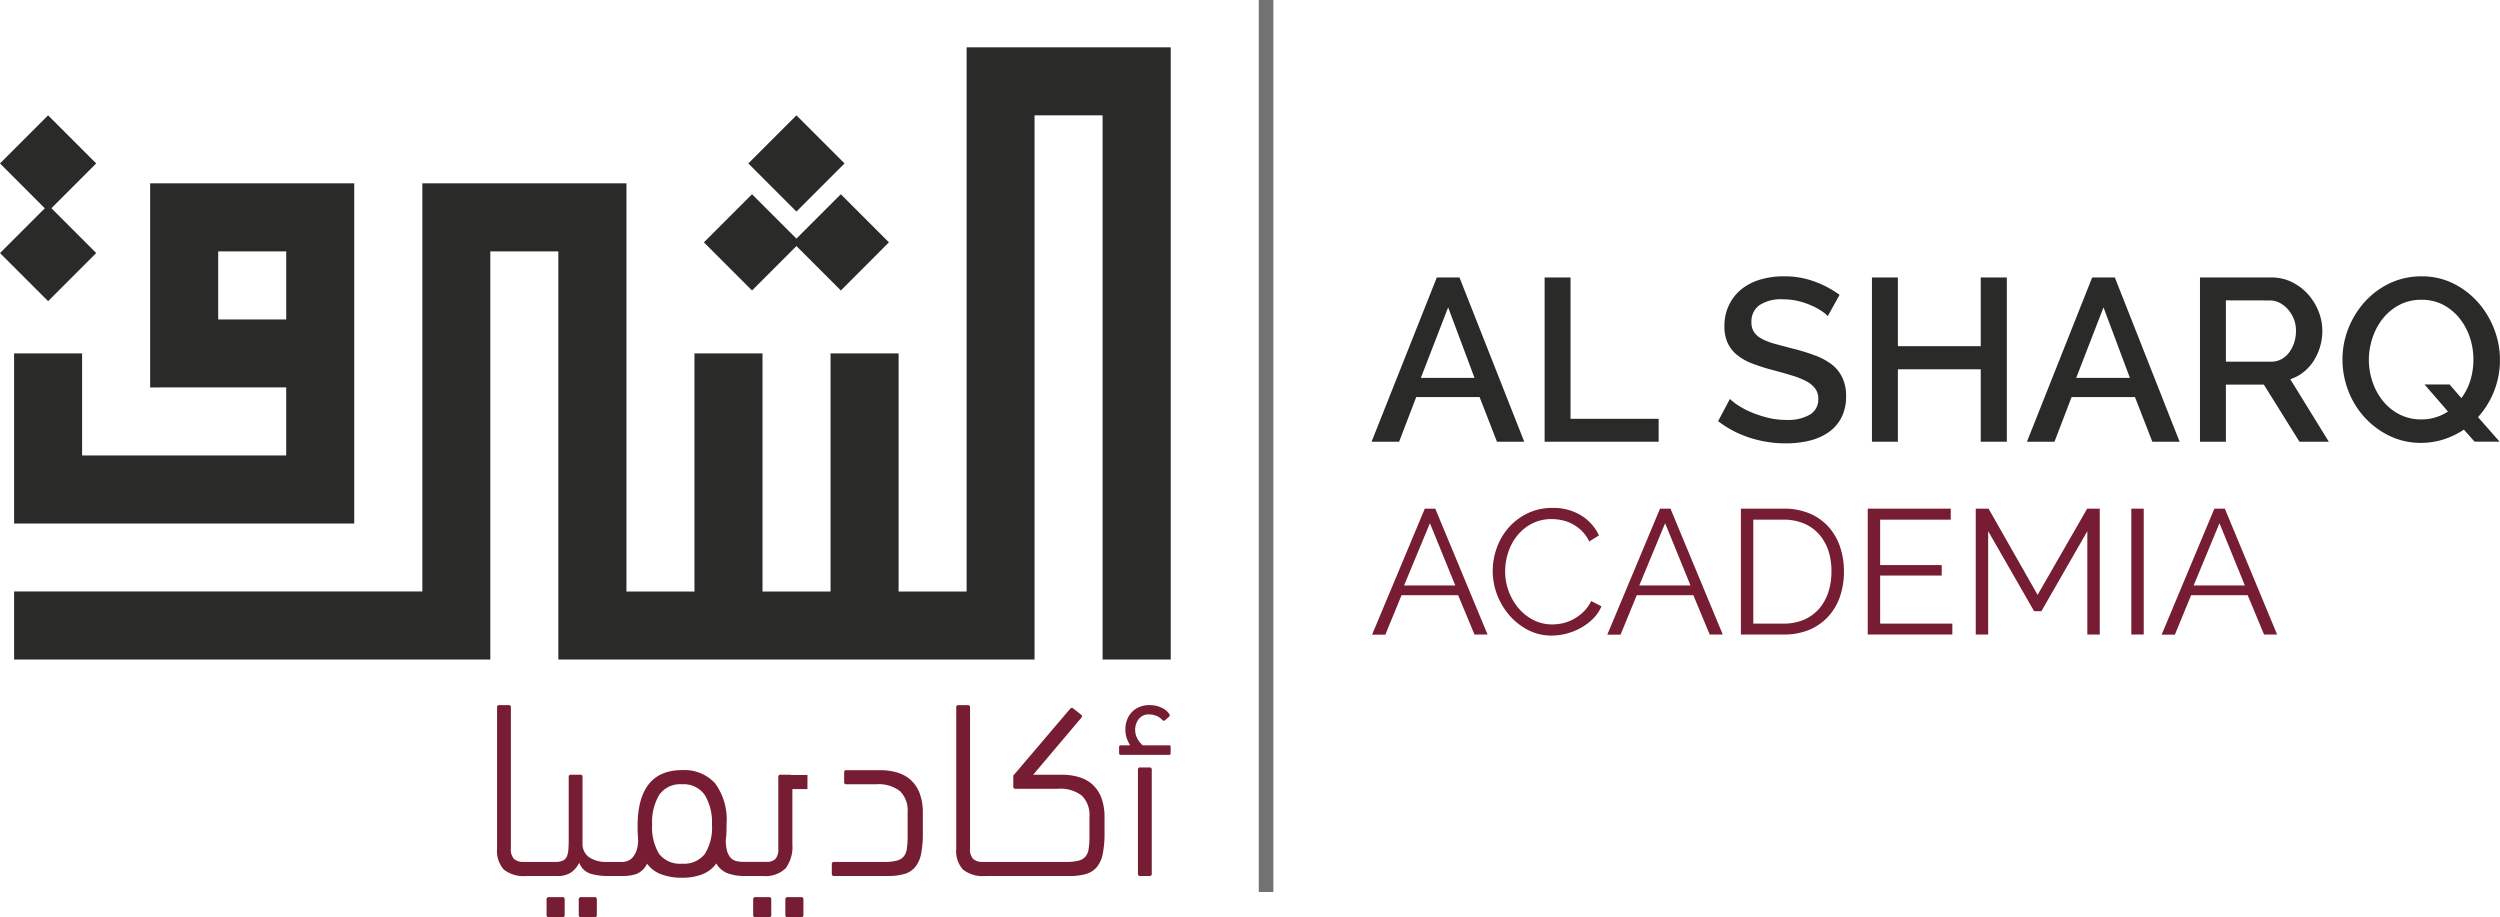
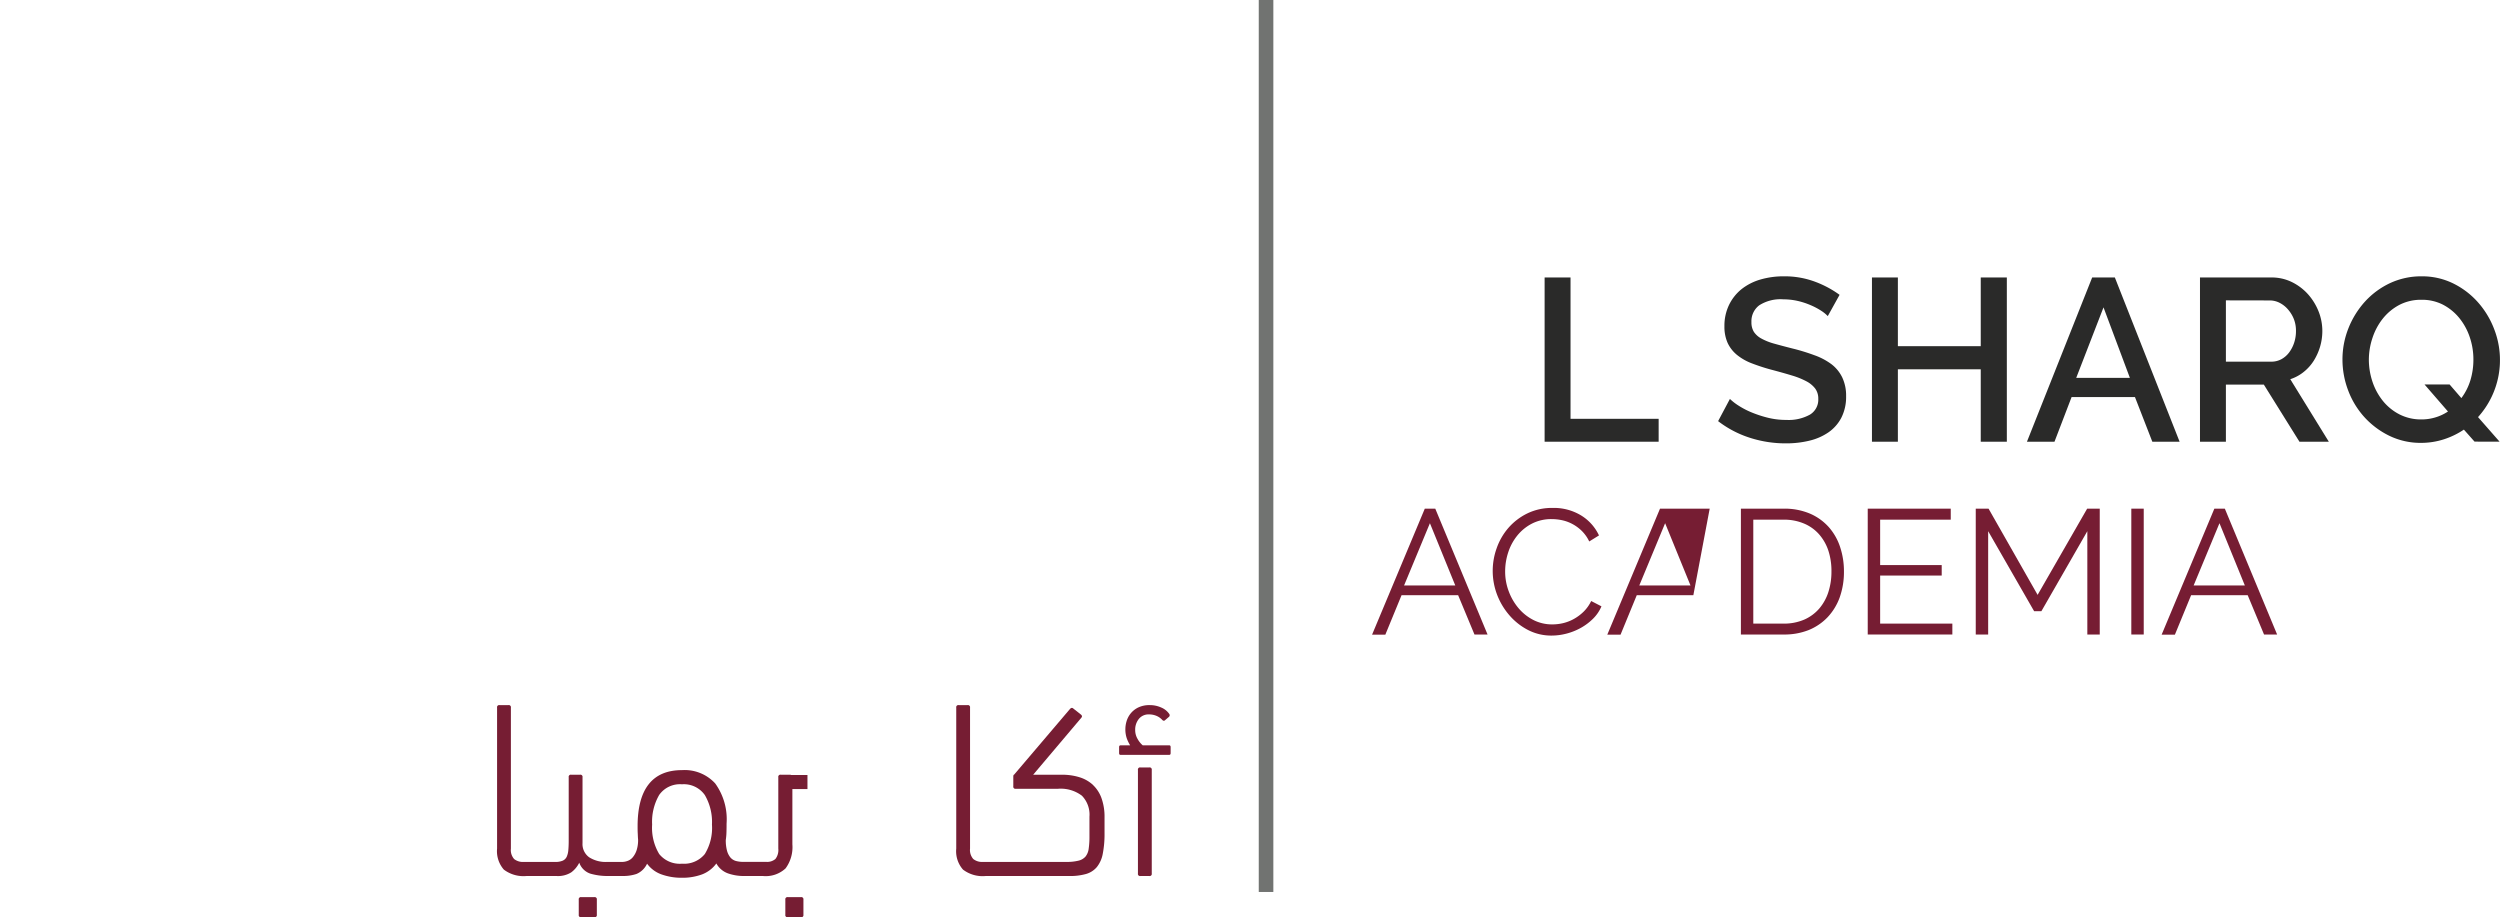
<svg xmlns="http://www.w3.org/2000/svg" width="117.201" height="43" viewBox="0 0 117.201 43">
  <g id="Group" transform="translate(0)">
-     <path id="Fill_1481" data-name="Fill 1481" d="M48.5,28.7H26.175V9.568H22.986V28.7H.661v-3.19H19.8V6.378h9.568V25.514h3.189V14.351h3.19V25.514h3.19V14.351h3.19V25.514h3.189V0h9.568V28.7H51.69V3.19H48.5V28.7ZM16.607,22.325H.661V14.351H3.849v4.784h9.568v-3.19H7.039V6.378h9.568V22.324ZM10.229,9.568v3.19h3.189V9.568H10.229ZM2.255,11.9h0L0,9.646l2.1-2.1L0,5.444,2.255,3.19,4.51,5.444l-2.1,2.1,2.1,2.1L2.255,11.9Zm33-.5h0L33,9.143l2.255-2.255,2.082,2.081,2.081-2.081,2.255,2.255L39.419,11.4,37.337,9.317,35.256,11.4Zm2.082-3.7h0L35.082,5.444,37.337,3.19l2.255,2.254L37.338,7.7Z" transform="translate(0 2.218)" fill="#2a2a29" />
-     <path id="Fill_1482" data-name="Fill 1482" d="M.73,0H.118A.1.1,0,0,0,0,.118V.825A.1.1,0,0,0,.118.942H.73A.1.1,0,0,0,.848.825V.118A.1.1,0,0,0,.73,0" transform="translate(25.624 42.058)" fill="#761d33" />
    <path id="Fill_1483" data-name="Fill 1483" d="M.731,0H.118A.1.1,0,0,0,0,.118V.825A.1.1,0,0,0,.118.942H.731A.1.1,0,0,0,.848.825V.118A.1.1,0,0,0,.731,0" transform="translate(27.132 42.058)" fill="#761d33" />
-     <path id="Fill_1484" data-name="Fill 1484" d="M.73,0H.118A.1.1,0,0,0,0,.118V.825A.1.1,0,0,0,.118.942H.73A.1.1,0,0,0,.848.825V.118A.1.1,0,0,0,.73,0" transform="translate(35.309 42.058)" fill="#761d33" />
    <path id="Fill_1485" data-name="Fill 1485" d="M.73,0H.118A.1.1,0,0,0,0,.118V.825A.1.1,0,0,0,.118.942H.73A.1.1,0,0,0,.848.825V.118A.1.1,0,0,0,.73,0" transform="translate(36.817 42.058)" fill="#761d33" />
    <path id="Fill_1486" data-name="Fill 1486" d="M8.668,8.094a2.788,2.788,0,0,1-.947-.153,1.43,1.43,0,0,1-.689-.507.953.953,0,0,1-.5.483,1.958,1.958,0,0,1-.615.094H5.222A2.878,2.878,0,0,1,4.371,7.9a.83.83,0,0,1-.518-.513,1.24,1.24,0,0,1-.377.454,1.16,1.16,0,0,1-.684.171H1.378a1.527,1.527,0,0,1-1.06-.3A1.313,1.313,0,0,1,0,6.728V.118A.1.1,0,0,1,.118,0H.53A.1.1,0,0,1,.648.118v6.61A.634.634,0,0,0,.8,7.216a.663.663,0,0,0,.448.136H2.722a.868.868,0,0,0,.354-.059.371.371,0,0,0,.188-.183A.92.92,0,0,0,3.34,6.8c.012-.129.018-.276.018-.437V3.381a.1.1,0,0,1,.118-.118h.412a.1.1,0,0,1,.118.118V6.468a.762.762,0,0,0,.312.666,1.433,1.433,0,0,0,.831.218H5.87A.754.754,0,0,0,6.128,7.3a.56.56,0,0,0,.236-.17,1.013,1.013,0,0,0,.177-.324,1.565,1.565,0,0,0,.07-.507C6.6,6.194,6.6,6.1,6.594,6s-.006-.206-.006-.324c0-1.744.7-2.628,2.08-2.628a1.939,1.939,0,0,1,1.559.625,2.869,2.869,0,0,1,.532,1.885c0,.1,0,.235-.005.394a2.961,2.961,0,0,1-.032.372,1.855,1.855,0,0,0,.059.506.843.843,0,0,0,.163.319.527.527,0,0,0,.257.159,1.321,1.321,0,0,0,.34.041h1.078a.594.594,0,0,0,.43-.136.69.69,0,0,0,.135-.489V3.381a.1.1,0,0,1,.118-.118h.424a.146.146,0,0,1,.059.012h.766v.66h-.707V6.527a1.681,1.681,0,0,1-.318,1.126,1.364,1.364,0,0,1-1.061.359h-.881a2.25,2.25,0,0,1-.758-.123,1.012,1.012,0,0,1-.546-.466,1.483,1.483,0,0,1-.683.518A2.659,2.659,0,0,1,8.668,8.094Zm0-4.382a1.191,1.191,0,0,0-1.069.5A2.514,2.514,0,0,0,7.269,5.6,2.386,2.386,0,0,0,7.6,6.98a1.239,1.239,0,0,0,1.069.454A1.253,1.253,0,0,0,9.74,6.98,2.339,2.339,0,0,0,10.074,5.6,2.5,2.5,0,0,0,9.74,4.217,1.2,1.2,0,0,0,8.666,3.712Z" transform="translate(23.303 33.056)" fill="#761d33" />
-     <path id="Fill_1487" data-name="Fill 1487" d="M3.723.477a1.634,1.634,0,0,0-.63-.359A2.7,2.7,0,0,0,2.274,0H.7A.1.1,0,0,0,.578.118V.542A.1.1,0,0,0,.7.66H2.074A1.643,1.643,0,0,1,3.2.984a1.27,1.27,0,0,1,.354.984V3.111a3.879,3.879,0,0,1-.036.571.737.737,0,0,1-.148.365.622.622,0,0,1-.33.194,2.25,2.25,0,0,1-.571.059H.118A.1.1,0,0,0,0,4.419v.424a.1.1,0,0,0,.118.118h2.5A2.764,2.764,0,0,0,3.4,4.866a1.039,1.039,0,0,0,.507-.324,1.387,1.387,0,0,0,.277-.618,4.818,4.818,0,0,0,.083-.978V2A2.59,2.59,0,0,0,4.124,1.1a1.589,1.589,0,0,0-.4-.619" transform="translate(38.996 36.107)" fill="#761d33" />
    <path id="Fill_1488" data-name="Fill 1488" d="M6.41,3.741a1.633,1.633,0,0,0-.63-.359,2.7,2.7,0,0,0-.819-.118H3.606L5.867.589C5.915.534,5.9.479,5.821.424L5.479.153Q5.408.094,5.326.188L2.71,3.263c-.024,0-.035.036-.035.106v.436a.1.1,0,0,0,.118.118H4.76a1.644,1.644,0,0,1,1.131.324,1.271,1.271,0,0,1,.354.984v.931a3.835,3.835,0,0,1-.036.571.737.737,0,0,1-.147.365.626.626,0,0,1-.33.194,2.252,2.252,0,0,1-.571.059H1.249A.658.658,0,0,1,.8,7.216a.634.634,0,0,1-.153-.489V.118A.1.1,0,0,0,.53,0H.118A.1.1,0,0,0,0,.118v6.61a1.3,1.3,0,0,0,.318.984,1.521,1.521,0,0,0,1.06.3H5.3a2.759,2.759,0,0,0,.784-.095,1.039,1.039,0,0,0,.507-.324,1.393,1.393,0,0,0,.277-.619A4.818,4.818,0,0,0,6.952,6v-.73a2.591,2.591,0,0,0-.142-.907,1.593,1.593,0,0,0-.4-.619" transform="translate(44.829 33.056)" fill="#761d33" />
    <path id="Fill_1489" data-name="Fill 1489" d="M2.345,1.885H1.107a1.078,1.078,0,0,1-.241-.3.821.821,0,0,1-.112-.418A.8.8,0,0,1,.925.648.579.579,0,0,1,1.4.436a.879.879,0,0,1,.359.071.772.772,0,0,1,.265.188c.047.047.09.051.13.012L2.333.553a.1.1,0,0,0,.024-.13A.85.85,0,0,0,1.973.112,1.289,1.289,0,0,0,1.449,0,1.2,1.2,0,0,0,.883.118,1.042,1.042,0,0,0,.53.406,1.075,1.075,0,0,0,.347.766a1.288,1.288,0,0,0-.053.342,1.31,1.31,0,0,0,.065.448,1.831,1.831,0,0,0,.159.33H.071c-.047,0-.071.028-.071.083V2.25c0,.055.024.083.071.083H2.345c.047,0,.071-.027.071-.083V1.967c0-.055-.024-.083-.071-.083" transform="translate(52.464 33.056)" fill="#761d33" />
    <path id="Fill_1490" data-name="Fill 1490" d="M.53,0H.118A.1.1,0,0,0,0,.118V4.972a.1.1,0,0,0,.118.118H.53a.1.1,0,0,0,.118-.118V.118A.1.1,0,0,0,.53,0" transform="translate(53.347 35.978)" fill="#761d33" />
    <path id="Fill_1491" data-name="Fill 1491" d="M0,41.816H.684V0H0Z" transform="translate(59.011)" fill="#717371" />
-     <path id="Fill_1492" data-name="Fill 1492" d="M1.29,7.7H0L3.058,0H4.121L7.157,7.7H5.878L5.064,5.607H2.093L1.291,7.7Zm2.3-6.3h0L2.31,4.707H4.826L3.589,1.4Z" transform="translate(64.3 13.008)" fill="#2a2a29" />
    <path id="Fill_1493" data-name="Fill 1493" d="M0,7.7V0H1.215V6.626H5.346V7.7Z" transform="translate(72.412 13.008)" fill="#2a2a29" />
    <path id="Fill_1494" data-name="Fill 1494" d="M5.141,1.865a1.68,1.68,0,0,0-.315-.255,3.187,3.187,0,0,0-.483-.255,3.519,3.519,0,0,0-.607-.2,3.033,3.033,0,0,0-.678-.076,1.847,1.847,0,0,0-1.133.282.933.933,0,0,0-.363.781.845.845,0,0,0,.114.461.972.972,0,0,0,.352.314,2.724,2.724,0,0,0,.6.239q.357.1.835.222A9.548,9.548,0,0,1,4.517,3.7a3.025,3.025,0,0,1,.8.423,1.728,1.728,0,0,1,.5.613A1.984,1.984,0,0,1,6,5.618a2.145,2.145,0,0,1-.222,1.009,1.9,1.9,0,0,1-.607.689,2.665,2.665,0,0,1-.895.39,4.594,4.594,0,0,1-1.1.125,5.456,5.456,0,0,1-1.7-.266A4.855,4.855,0,0,1,0,6.789L.553,5.748a2.584,2.584,0,0,0,.407.315,3.781,3.781,0,0,0,.618.32,5.4,5.4,0,0,0,.765.249,3.5,3.5,0,0,0,.857.1,2.056,2.056,0,0,0,1.106-.249.819.819,0,0,0,.39-.738A.79.79,0,0,0,4.55,5.26a1.253,1.253,0,0,0-.418-.342,3.652,3.652,0,0,0-.662-.266Q3.08,4.533,2.581,4.4a9.139,9.139,0,0,1-1-.32,2.5,2.5,0,0,1-.71-.407,1.6,1.6,0,0,1-.428-.558,1.854,1.854,0,0,1-.147-.776,2.237,2.237,0,0,1,.217-1A2.15,2.15,0,0,1,1.1.6a2.592,2.592,0,0,1,.884-.45A3.861,3.861,0,0,1,3.091,0,4.061,4.061,0,0,1,4.533.249,4.784,4.784,0,0,1,5.694.868Z" transform="translate(80.546 12.954)" fill="#2a2a29" />
    <path id="Fill_1495" data-name="Fill 1495" d="M6.323,0V7.7H5.1V4.305H1.215V7.7H0V0H1.215V3.221H5.1V0Z" transform="translate(87.758 13.008)" fill="#2a2a29" />
    <path id="Fill_1496" data-name="Fill 1496" d="M1.29,7.7H0L3.058,0H4.121L7.157,7.7H5.878L5.064,5.607H2.093L1.291,7.7Zm2.3-6.3h0L2.31,4.707H4.826L3.589,1.4Z" transform="translate(95.024 13.008)" fill="#2a2a29" />
    <path id="Fill_1497" data-name="Fill 1497" d="M1.215,7.7H0V0H3.351a2.143,2.143,0,0,1,.96.217,2.488,2.488,0,0,1,.753.569,2.724,2.724,0,0,1,.494.8,2.485,2.485,0,0,1,.178.916,2.589,2.589,0,0,1-.108.749,2.649,2.649,0,0,1-.3.661,2.116,2.116,0,0,1-.477.526,1.966,1.966,0,0,1-.618.331L6.04,7.7l-1.377,0L2.993,5.021H1.215V7.7Zm0-6.627V3.947H3.34a.983.983,0,0,0,.472-.113,1.129,1.129,0,0,0,.365-.315,1.589,1.589,0,0,0,.238-.461A1.731,1.731,0,0,0,4.5,2.5a1.5,1.5,0,0,0-.1-.553A1.566,1.566,0,0,0,4.127,1.5a1.288,1.288,0,0,0-.391-.31,1.008,1.008,0,0,0-.461-.113Z" transform="translate(103.136 13.008)" fill="#2a2a29" />
    <path id="Fill_1498" data-name="Fill 1498" d="M3.687,7.808a3.349,3.349,0,0,1-1.5-.337A3.862,3.862,0,0,1,1.02,6.593,3.909,3.909,0,0,1,.266,5.347,4.081,4.081,0,0,1,0,3.9,3.95,3.95,0,0,1,.282,2.429a4.116,4.116,0,0,1,.776-1.247A3.738,3.738,0,0,1,2.228.32,3.451,3.451,0,0,1,3.709,0a3.3,3.3,0,0,1,1.5.342,3.787,3.787,0,0,1,1.16.895,4.085,4.085,0,0,1,.748,1.253A3.993,3.993,0,0,1,6.355,6.6l1.009,1.15H6.192l-.5-.564a3.727,3.727,0,0,1-.938.455A3.466,3.466,0,0,1,3.687,7.808ZM3.7,1.1a2.186,2.186,0,0,0-1.041.244,2.468,2.468,0,0,0-.769.64,2.9,2.9,0,0,0-.482.9A3.229,3.229,0,0,0,1.237,3.9a3.274,3.274,0,0,0,.173,1.052,2.876,2.876,0,0,0,.494.9,2.419,2.419,0,0,0,.775.624,2.215,2.215,0,0,0,1.02.233,2.247,2.247,0,0,0,.672-.1,2.2,2.2,0,0,0,.575-.271l-1.1-1.269H5.021l.553.64A2.719,2.719,0,0,0,6,4.864,3.328,3.328,0,0,0,6.138,3.9a3.235,3.235,0,0,0-.174-1.057,2.868,2.868,0,0,0-.493-.895,2.45,2.45,0,0,0-.77-.624A2.159,2.159,0,0,0,3.7,1.1Z" transform="translate(109.816 12.954)" fill="#2a2a29" />
    <path id="Fill_1499" data-name="Fill 1499" d="M.623,5.906H0L2.471,0h.491L5.413,5.9H4.8L4.034,4.058H1.381L.624,5.9ZM2.711.682,1.5,3.6H3.9Z" transform="translate(64.324 23.846)" fill="#761d33" />
    <path id="Fill_1500" data-name="Fill 1500" d="M0,2.944a3.146,3.146,0,0,1,.187-1.06A2.938,2.938,0,0,1,.732.94,2.805,2.805,0,0,1,1.613.262,2.629,2.629,0,0,1,2.8,0,2.464,2.464,0,0,1,4.154.358a2.179,2.179,0,0,1,.828.931l-.457.283a1.763,1.763,0,0,0-.345-.491A1.914,1.914,0,0,0,3.742.757,1.844,1.844,0,0,0,3.26.578,2.324,2.324,0,0,0,2.769.524,1.975,1.975,0,0,0,1.83.74a2.156,2.156,0,0,0-.686.565,2.462,2.462,0,0,0-.42.786,2.859,2.859,0,0,0-.141.886,2.615,2.615,0,0,0,.171.94,2.655,2.655,0,0,0,.466.794,2.242,2.242,0,0,0,.7.549,1.919,1.919,0,0,0,.877.2A2.2,2.2,0,0,0,3.305,5.4a1.978,1.978,0,0,0,.508-.2,2.121,2.121,0,0,0,.453-.341,1.77,1.77,0,0,0,.35-.495l.482.249a1.809,1.809,0,0,1-.4.586,2.622,2.622,0,0,1-.574.428,2.838,2.838,0,0,1-.669.266,2.759,2.759,0,0,1-.694.091,2.366,2.366,0,0,1-1.114-.266,2.929,2.929,0,0,1-.873-.695A3.227,3.227,0,0,1,.2,4.054,3.142,3.142,0,0,1,0,2.944" transform="translate(69.979 23.812)" fill="#761d33" />
-     <path id="Fill_1501" data-name="Fill 1501" d="M.623,5.906H0L2.471,0h.491L5.413,5.9H4.8L4.034,4.058H1.381L.624,5.9ZM2.711.682,1.5,3.6H3.9Z" transform="translate(75.351 23.846)" fill="#761d33" />
+     <path id="Fill_1501" data-name="Fill 1501" d="M.623,5.906H0L2.471,0h.491H4.8L4.034,4.058H1.381L.624,5.9ZM2.711.682,1.5,3.6H3.9Z" transform="translate(75.351 23.846)" fill="#761d33" />
    <path id="Fill_1502" data-name="Fill 1502" d="M2,5.9H0V0H2A3.058,3.058,0,0,1,3.239.233,2.525,2.525,0,0,1,4.12.865a2.667,2.667,0,0,1,.532.936,3.592,3.592,0,0,1,.179,1.143,3.56,3.56,0,0,1-.2,1.219,2.678,2.678,0,0,1-.571.931,2.558,2.558,0,0,1-.889.6A3.083,3.083,0,0,1,2,5.9ZM.581.516V5.389H2A2.377,2.377,0,0,0,2.973,5.2a1.985,1.985,0,0,0,.7-.516A2.251,2.251,0,0,0,4.1,3.912a3.1,3.1,0,0,0,.145-.968A3.064,3.064,0,0,0,4.1,1.967,2.226,2.226,0,0,0,3.663,1.2a1.947,1.947,0,0,0-.7-.5A2.4,2.4,0,0,0,2,.516Z" transform="translate(81.614 23.846)" fill="#761d33" />
    <path id="Fill_1503" data-name="Fill 1503" d="M3.967,5.389V5.9H0V0H3.892V.516H.582V2.645H3.468v.491H.582V5.389Z" transform="translate(87.56 23.846)" fill="#761d33" />
    <path id="Fill_1504" data-name="Fill 1504" d="M5.231,5.9V1.056L3.077,4.807H2.736L.582,1.056V5.9H0V0H.6L2.9,4.042,5.223,0h.59V5.9Z" transform="translate(92.624 23.846)" fill="#761d33" />
    <path id="Fill_1505" data-name="Fill 1505" d="M0,5.9H.582V0H0Z" transform="translate(99.917 23.846)" fill="#761d33" />
    <path id="Fill_1506" data-name="Fill 1506" d="M.623,5.906H0L2.471,0h.491L5.413,5.9H4.8L4.034,4.058H1.381L.624,5.9ZM2.711.682,1.5,3.6H3.9Z" transform="translate(101.339 23.846)" fill="#761d33" />
  </g>
</svg>